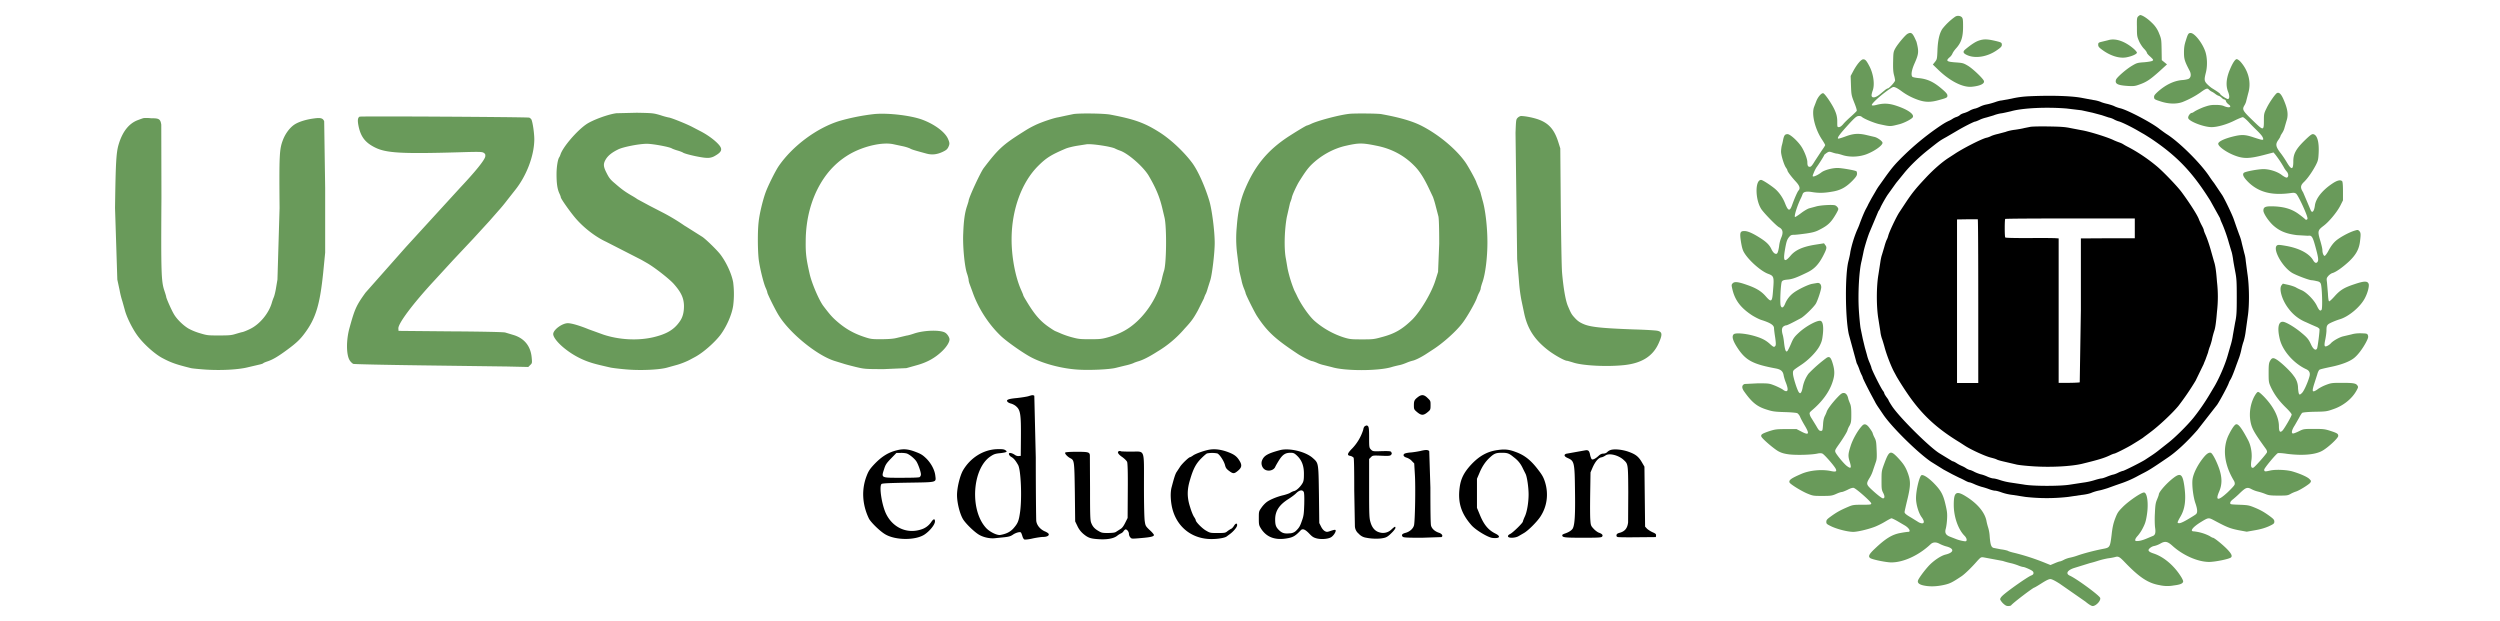
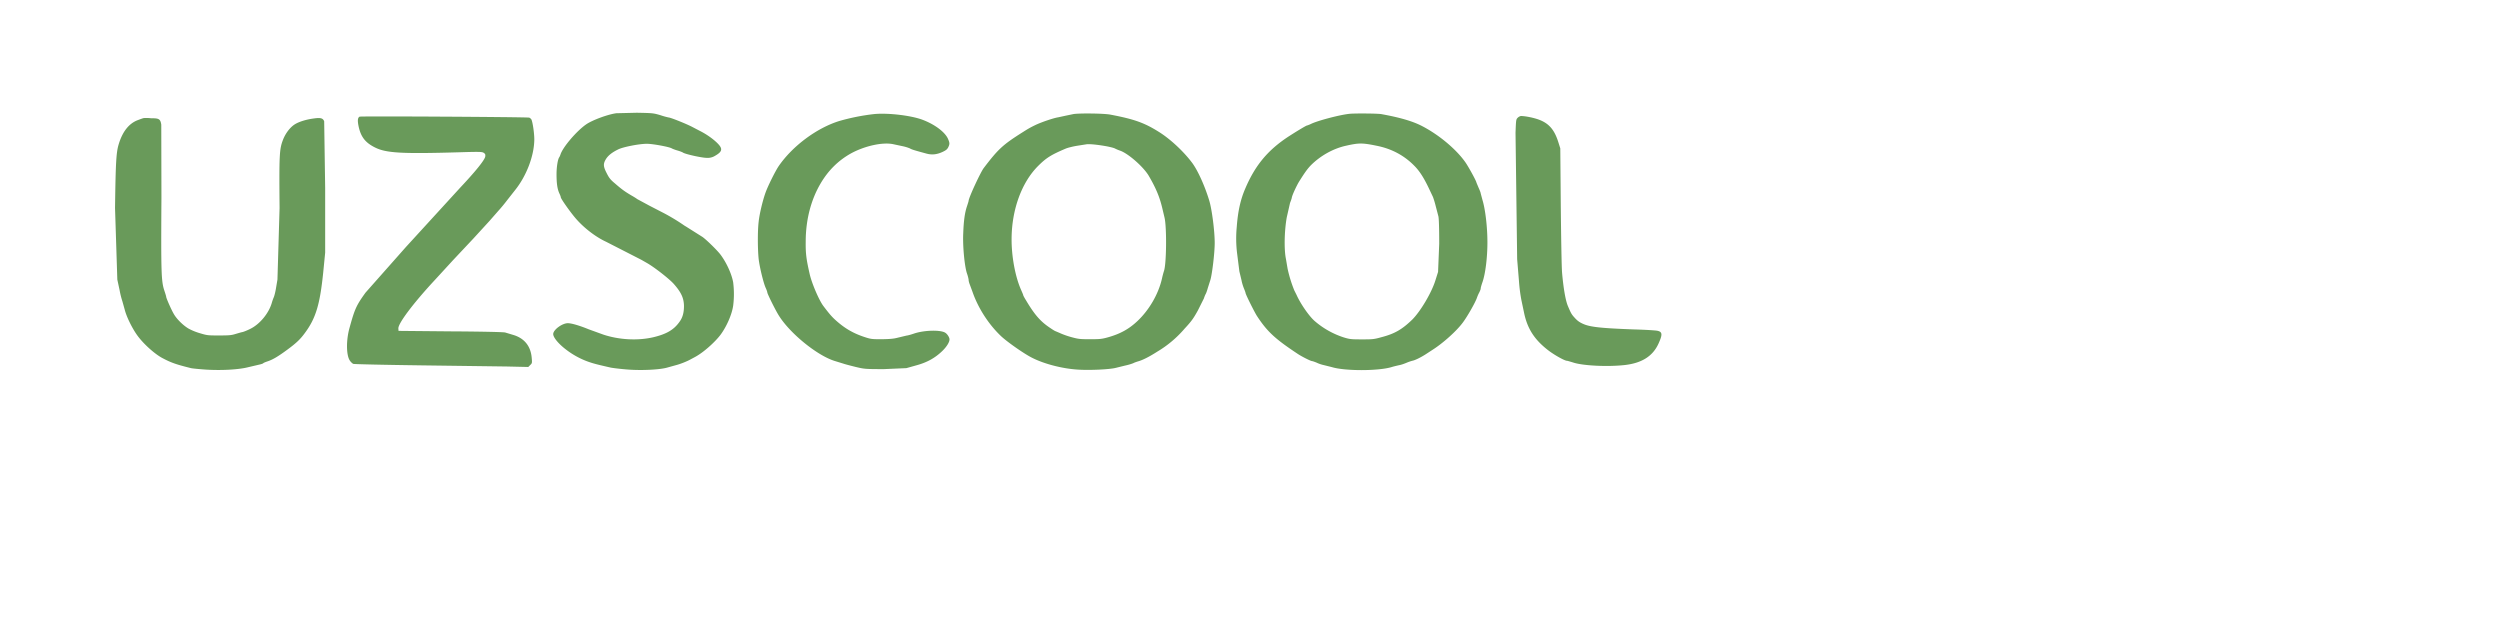
<svg xmlns="http://www.w3.org/2000/svg" width="153" height="38" viewBox="0 0 153 38">
-   <path d="M130.85 1.01c-.07.07-.08.17-.07.65 0 .54.01.58.13.86.07.16.21.37.31.47s.17.21.17.24.09.14.21.24c.19.18.2.2.13.25-.04.03-.26.07-.51.09-.41.03-.45.04-.75.22-.34.2-.93.71-.97.85-.08.25.1.34.72.38.37.02.45.01.72-.09.43-.15.66-.31 1.21-.8l.47-.43-.16-.13-.16-.13-.01-.65c-.01-.63-.02-.66-.16-1a1.71 1.71 0 0 0-.44-.64c-.26-.26-.57-.46-.71-.47-.03.01-.09.05-.13.09zm-11.19.01a3.72 3.72 0 0 0-.79.75c-.18.28-.28.71-.3 1.37-.02.47-.03.5-.15.65l-.13.16.34.33c.72.69 1.49 1.08 2.04 1.03.53-.05.82-.2.74-.37s-.69-.75-.98-.92c-.27-.16-.32-.17-.73-.2-.56-.04-.63-.09-.4-.3a.64.64 0 0 0 .19-.24c.02-.06.12-.21.24-.34.3-.34.41-.68.41-1.31 0-.42-.01-.5-.08-.58-.1-.09-.27-.11-.4-.03zm-2.92 1.05c-.13.07-.57.59-.73.86-.13.23-.14.27-.15.81-.01.43 0 .64.05.84a2.22 2.22 0 0 1 .07.34c0 .09-.37.49-.44.49-.03 0-.12.05-.2.12l-.29.24c-.28.23-.51.25-.51.06 0-.05.03-.18.07-.29.14-.38.04-1.06-.23-1.54-.16-.3-.23-.37-.35-.37-.13 0-.39.31-.61.72l-.16.3.02.59c.02.57.03.6.2 1.04.11.27.17.47.15.51-.02.03-.17.18-.35.34-.17.15-.39.36-.47.46-.11.13-.2.19-.27.19-.1 0-.1-.01-.1-.33a1.51 1.51 0 0 0-.13-.65c-.13-.34-.6-1.04-.72-1.09-.1-.04-.31.19-.42.45l-.15.39c-.16.43.05 1.31.46 1.95.12.18.22.35.22.38s-.1.18-.22.35l-.42.64c-.16.27-.23.34-.3.34-.11 0-.15-.07-.15-.29 0-.2-.19-.69-.38-.97-.24-.35-.68-.74-.83-.74-.16 0-.21.07-.27.33a3.75 3.75 0 0 1-.09.39c-.02.1-.04.25-.04.35 0 .22.18.81.3.98.05.07.09.14.09.17 0 .07.26.41.51.68.24.26.29.42.17.55-.07.07-.27.54-.4.91-.14.38-.24.35-.43-.14-.14-.35-.37-.68-.64-.9-.3-.24-.74-.52-.82-.52-.38 0-.37 1.22.02 1.8.19.27.91 1.01 1.08 1.1.23.12.27.32.13.64a1.95 1.95 0 0 0-.13.53c-.07.43-.12.51-.27.43-.06-.03-.14-.14-.19-.24-.11-.25-.28-.43-.61-.65-.49-.32-.83-.48-1.05-.48-.27 0-.3.09-.21.68.06.34.1.5.21.67.29.47 1.01 1.1 1.43 1.26.38.14.39.18.32 1.03-.05.71-.1.75-.45.35-.28-.32-.6-.51-1.19-.71-.52-.18-.73-.2-.84-.07-.07.08-.07.1.01.43.17.64.52 1.08 1.19 1.52.18.11.43.24.56.28.57.18.78.32.78.51 0 .06.03.31.07.56.05.35.05.47.01.52-.07.09-.11.08-.31-.1-.29-.27-.57-.4-1.09-.54-.51-.13-1.05-.17-1.15-.07-.13.13-.05.4.24.84.5.76.94.99 2.34 1.25.31.06.44.17.48.43a2.8 2.8 0 0 0 .14.45c.13.34.14.51.01.51-.05 0-.13-.04-.19-.09-.05-.04-.26-.15-.47-.24-.38-.15-.38-.15-1.08-.15l-.8.04c-.18.07-.19.24-.02.47.47.66.78.91 1.35 1.09.37.12.49.14 1.11.16.38.01.74.04.79.07a.55.55 0 0 1 .17.23c.04.1.17.34.29.54.3.51.25.6-.24.34l-.27-.14h-.65c-.6 0-.68.02-1.03.13-.43.15-.51.2-.48.32s.76.75 1.05.91c.19.1.35.15.67.19.43.05 1.33.03 1.71-.05.12-.03.25-.03.31 0 .11.04.74.76.82.94.07.16 0 .19-.29.13-.55-.12-1.29-.05-1.79.16-.65.28-.81.39-.75.54.04.1.73.53 1.1.68.34.14.37.14.91.14.51 0 .59-.01.84-.12.15-.07.3-.12.35-.12.04 0 .2-.06.36-.14.17-.09.31-.13.37-.11.15.04 1.07.85 1.07.95 0 .07-.05.08-.55.08s-.58.01-.82.11c-.52.22-.74.34-1.15.64-.19.14-.23.19-.23.3 0 .12.03.14.34.29.38.17.99.32 1.31.32.28 0 1.01-.18 1.39-.34a4.87 4.87 0 0 0 .6-.31c.17-.1.32-.18.35-.18s.18.07.34.16l.46.27c.28.16.41.4.22.4-.06 0-.27.03-.48.07-.5.09-.91.34-1.57.97-.34.32-.41.46-.28.56.11.09.98.27 1.3.27.74 0 1.68-.43 2.4-1.11.15-.14.34-.15.57-.02.1.05.27.12.39.15.51.13.49.37-.04.5-.29.07-.75.38-1.05.71-.28.31-.6.75-.64.88-.04.14.07.24.34.3.37.08.78.07 1.24-.03.37-.08.51-.15 1.08-.53.2-.13.64-.56.96-.93.22-.24.24-.25.39-.23l1.18.22a5.28 5.28 0 0 0 .51.14c.1.02.29.08.42.13.14.06.29.1.33.1s.2.06.35.13c.21.1.27.15.27.24 0 .07-.04.11-.14.15-.23.09-1.47.96-1.76 1.24-.08.07-.14.17-.14.21s.08.16.17.25c.14.13.21.17.32.17.08 0 .16-.02.18-.04.07-.12 1.35-1.09 1.42-1.09.02 0 .22-.12.44-.26.27-.17.44-.26.54-.26.09 0 .27.09.57.28l1.58 1.1c.2.17.37.27.44.27.21 0 .52-.34.46-.5s-1.45-1.18-1.86-1.36c-.26-.12-.16-.32.24-.46l1-.31c.14-.03.37-.1.52-.15a4.92 4.92 0 0 1 .58-.14 3.63 3.63 0 0 0 .44-.08c.19-.06.27-.01.57.3.9.94 1.44 1.3 2.14 1.42a2.13 2.13 0 0 0 .87.02c.43-.05.58-.13.58-.26 0-.03-.06-.17-.14-.29-.42-.67-1.05-1.2-1.65-1.4-.34-.11-.41-.2-.24-.34a.56.56 0 0 1 .28-.13 1.42 1.42 0 0 0 .35-.14c.29-.17.44-.14.74.13.65.59 1.56.99 2.25.99.35 0 1.2-.17 1.33-.27.1-.08.05-.22-.22-.5-.28-.29-.8-.71-.88-.71-.03 0-.12-.05-.21-.11a2.75 2.75 0 0 0-.96-.28c-.27 0-.06-.27.45-.58.44-.27.46-.27.78-.1.8.43.98.5 1.52.61l.49.09.51-.09c.35-.06.61-.14.84-.24.3-.14.34-.17.34-.29 0-.1-.05-.16-.25-.31-.34-.25-.57-.39-.99-.56-.32-.13-.4-.14-.9-.16-.54-.02-.56-.02-.56-.11 0-.07.07-.15.19-.24a6.69 6.69 0 0 0 .44-.4c.33-.31.42-.34.68-.2a1.7 1.7 0 0 0 .41.15 3.59 3.59 0 0 1 .43.14c.19.08.3.1.78.1.52 0 .58 0 .76-.1.1-.06.25-.12.31-.14.2-.05.82-.44.9-.55.06-.1.06-.11-.06-.23-.13-.13-.59-.33-1.04-.46-.35-.1-1.04-.13-1.37-.05-.3.07-.35.07-.35-.06 0-.09.73-.97.84-1.01.03-.01.27 0 .52.04.97.13 1.76.06 2.19-.18.36-.2.98-.78.98-.91s-.05-.17-.48-.31c-.34-.11-.43-.12-1-.12-.62 0-.64 0-.92.14-.16.08-.32.14-.36.14-.13 0-.09-.21.1-.5l.28-.49c.06-.12.14-.24.17-.27.04-.03.3-.06.78-.07.67-.01.74-.02 1.13-.16.6-.2 1.15-.64 1.42-1.14.11-.2.11-.22.05-.31-.09-.13-.23-.16-.97-.16-.59 0-.64.01-.96.13a2.5 2.5 0 0 0-.47.24 1.01 1.01 0 0 1-.23.14c-.09.02-.1.01-.1-.08 0-.06.05-.25.11-.43l.17-.53c.03-.12.09-.24.13-.27.03-.03.34-.1.67-.17.65-.13 1.18-.33 1.45-.55.24-.19.52-.57.72-.94.14-.27.16-.34.13-.44-.04-.11-.06-.12-.38-.13-.22-.01-.44.01-.61.06l-.51.12c-.24.05-.66.29-.78.44a.78.78 0 0 1-.19.14c-.2.1-.23.03-.14-.39.04-.2.07-.44.07-.54 0-.32.03-.37.34-.51a4.67 4.67 0 0 1 .44-.17c.56-.15 1.32-.78 1.59-1.34.16-.31.26-.72.21-.84-.07-.18-.27-.18-.86.02-.64.21-.88.36-1.22.74-.16.18-.31.32-.34.31s-.06-.2-.07-.47l-.06-.7c-.03-.22-.03-.25.08-.38.06-.07.18-.16.26-.18.21-.06.61-.34 1.01-.71.42-.4.61-.74.67-1.21s.05-.55-.04-.65c-.08-.08-.1-.08-.27-.03-.37.11-.93.42-1.17.63-.16.14-.3.33-.43.57-.1.2-.22.35-.25.35-.07 0-.14-.18-.14-.36 0-.08-.06-.34-.14-.6-.16-.55-.14-.61.2-.87.34-.25.82-.83 1.03-1.23l.17-.34v-.56c0-.37-.02-.58-.05-.61-.1-.1-.3-.06-.61.15-.61.41-1.01.91-1.06 1.35-.05.37-.18.49-.27.24l-.45-1.06c-.18-.28-.17-.42.05-.63.23-.22.52-.64.72-1.02.14-.27.16-.35.18-.73.04-.71-.09-1.15-.34-1.18-.08-.01-.19.07-.52.39-.53.52-.69.82-.69 1.27 0 .54-.11.55-.4.06-.1-.17-.28-.44-.4-.59-.28-.37-.3-.52-.12-.77.07-.1.13-.2.13-.23 0-.02.05-.11.11-.2a1.09 1.09 0 0 0 .15-.35l.11-.38c.11-.31.09-.62-.06-1.03-.21-.57-.35-.75-.51-.69-.1.04-.48.58-.65.94-.15.3-.16.35-.16.74 0 .63-.03.63-.58.1-.74-.71-.77-.76-.6-1.04a.92.92 0 0 0 .11-.29l.11-.43c.2-.65.02-1.38-.47-1.93-.08-.09-.19-.16-.23-.16-.11 0-.28.28-.47.76-.18.49-.2.88-.06 1.24.1.25.09.44-.02.44-.07 0-.46-.25-.46-.3 0-.03-.13-.13-.47-.34-.09-.05-.23-.17-.32-.26-.19-.19-.2-.28-.1-.68.11-.4.1-.94-.02-1.31-.17-.52-.66-1.15-.9-1.15-.14 0-.17.05-.3.47-.09.27-.11.45-.11.74 0 .39.05.54.35 1.11.1.2.08.4-.06.48-.05.03-.23.07-.4.08-.51.04-1.04.3-1.52.74-.17.16-.21.22-.2.32.01.11.04.13.38.24.5.17 1 .18 1.37.04.4-.16.75-.35 1.07-.57.34-.25.44-.29.52-.2a.78.78 0 0 0 .19.14c.07.03.17.1.22.14s.13.09.19.11c.05.01.15.07.2.13.06.06.14.1.17.1s.08.05.09.1c.01.06.09.15.16.2.24.17.03.24-.29.1-.11-.05-.29-.07-.52-.07-.29 0-.41.03-.75.15-.22.09-.45.2-.52.25s-.14.09-.17.09c-.1 0-.25.21-.22.32.05.2.95.55 1.43.55.35 0 .92-.16 1.4-.4.24-.12.47-.21.51-.21s.2.13.35.29c.15.17.38.39.5.51.28.28.35.37.39.49.04.14-.02.13-.57-.05-.54-.18-.74-.19-1.33-.04-.46.12-.79.27-.84.4-.06.16.49.56 1.04.76.51.19.86.18 1.69-.03l.65-.17.11.13a6.73 6.73 0 0 1 .51.76 1.38 1.38 0 0 0 .19.28c.12.14.12.34 0 .37-.04.01-.19-.07-.32-.17-.26-.2-.74-.35-1.1-.35-.34 0-1.14.15-1.21.23-.1.1-.02.27.28.57.64.62 1.45.83 2.63.66.17-.02.22-.01.3.05.14.13.69 1.32.69 1.51 0 .08-.1.11-.15.04-.02-.02-.17-.15-.35-.28-.42-.32-.88-.47-1.54-.5-.53-.02-.66.03-.66.26 0 .18.34.68.63.93.38.33.78.49 1.42.57l.68.04c.22-.04.28.04.44.62.19.69.22.88.14.98-.07.1-.17.07-.27-.11-.24-.4-.81-.71-1.59-.86-.4-.07-.53-.09-.6-.05-.32.17.26 1.28.89 1.68.22.14 1.06.46 1.21.46.04 0 .17.02.29.05.17.03.23.07.27.16.08.17.12 1.52.05 1.6-.08.1-.15.04-.29-.25-.16-.34-.61-.8-.91-.94-.12-.05-.29-.13-.37-.18-.09-.05-.3-.12-.48-.16l-.32-.07-.08.1c-.17.22.03.92.44 1.44a2.49 2.49 0 0 0 1.06.82l.33.15.3.13a.44.44 0 0 1 .19.13c.03.07-.1 1.06-.14 1.18-.07.18-.24.08-.38-.24-.15-.32-.24-.42-.59-.71-.38-.32-.88-.62-1.08-.66-.32-.07-.41.36-.23 1.08.18.71.87 1.48 1.62 1.82.17.08.24.21.2.4-.08.33-.34.93-.47 1.05-.17.17-.2.13-.24-.29a1.19 1.19 0 0 0-.27-.76c-.17-.26-.78-.84-1.05-1-.21-.13-.29-.1-.4.1-.07.13-.08.27-.08.73 0 .54.01.58.13.85.22.47.49.83.89 1.23.23.22.39.41.39.46 0 .1-.44.85-.56.98-.15.15-.22.07-.22-.26 0-.56-.33-1.21-.92-1.82-.2-.2-.32-.3-.37-.28-.05.01-.14.13-.24.32a2.44 2.44 0 0 0-.22 1.43c.08.47.2.69.95 1.73.06.08.08.16.07.21-.04.11-.74.9-.83.94-.14.05-.18-.08-.12-.48.05-.39-.03-.86-.2-1.19-.4-.76-.61-1.03-.75-.98-.09.03-.25.26-.43.62-.41.81-.3 1.82.3 2.82.05.08.07.17.05.24-.01.06-.21.27-.44.49-.58.53-.75.51-.51-.05.19-.44.19-.86 0-1.42-.17-.48-.41-.93-.51-.96-.11-.03-.24.05-.41.25-.38.45-.67 1.03-.71 1.4-.04.36.05 1.07.18 1.44.13.38.14.58.03.67-.04.04-.27.18-.49.31-.39.23-.57.29-.63.2-.01-.02.06-.17.16-.34.29-.48.37-1.04.25-1.9-.1-.71-.23-.82-.64-.51-.43.32-.92.88-.92 1.03 0 .03-.05.17-.11.31-.09.21-.11.36-.13.84-.02.32-.01.71.01.87.05.32.01.46-.13.52-.06.02-.24.1-.41.17-.27.11-.45.15-.62.14-.1-.01-.06-.15.09-.31a2.33 2.33 0 0 0 .32-.48c.14-.27.19-.42.25-.81.11-.7.02-1.37-.18-1.37-.17 0-.91.51-1.26.85-.32.32-.36.38-.5.74-.11.29-.17.54-.22 1.01-.09.73-.11.77-.47.84-.58.11-1.25.29-1.62.42a3.4 3.4 0 0 1-.46.13c-.1.02-.26.07-.37.13s-.22.1-.25.1-.17.05-.31.11l-.26.11-.25-.1a14.1 14.1 0 0 0-1.94-.64c-.19-.04-.38-.1-.42-.13-.04-.02-.24-.07-.42-.09l-.46-.09c-.14-.05-.19-.2-.23-.69a2.42 2.42 0 0 0-.09-.54c-.04-.12-.09-.31-.11-.43-.1-.49-.5-.99-1.13-1.41-.71-.47-.87-.39-.87.44 0 .73.27 1.5.66 1.89.12.12.17.28.09.33-.05.03-.42-.05-.61-.13l-.36-.14c-.27-.1-.34-.24-.27-.49.03-.1.07-.37.08-.59.02-.34 0-.49-.1-.91-.14-.61-.29-.86-.72-1.3-.33-.33-.63-.52-.74-.48-.13.05-.34.92-.34 1.41 0 .38.16.92.35 1.17.16.22.17.37.02.37a.57.57 0 0 1-.26-.1l-.37-.23c-.33-.19-.44-.28-.44-.36 0-.04.06-.3.13-.6.26-1.04.26-1.31.03-1.89-.13-.32-.26-.51-.61-.88-.41-.42-.5-.38-.78.37-.17.46-.18.48-.18 1.04 0 .51 0 .59.1.78.11.21.1.34-.01.34-.07 0-.39-.25-.74-.58-.29-.28-.29-.33-.07-.69a2.11 2.11 0 0 0 .21-.48l.16-.47c.06-.16.07-.3.05-.74-.02-.48-.03-.57-.13-.76a1.48 1.48 0 0 1-.11-.26c0-.03-.07-.16-.17-.29-.19-.28-.34-.33-.48-.17-.26.27-.57.82-.7 1.23-.16.5-.17.62-.05.99.11.37.07.43-.18.24-.18-.13-.68-.74-.71-.87-.02-.1-.01-.13.26-.51.23-.33.45-.69.48-.79a1.11 1.11 0 0 1 .14-.31c.09-.18.1-.27.1-.69 0-.37-.02-.52-.08-.66-.04-.1-.1-.24-.11-.31-.05-.22-.15-.33-.28-.33-.1 0-.18.06-.39.28-.33.35-.59.71-.64.85a1.95 1.95 0 0 1-.12.28c-.06.12-.1.29-.11.54-.03.36-.03.37-.14.37-.09 0-.14-.06-.28-.31l-.27-.44c-.05-.07-.11-.18-.12-.25-.03-.1-.01-.13.11-.24.61-.51 1.05-1.09 1.26-1.69.16-.45.17-.74.03-1.2-.11-.37-.19-.44-.36-.35a8.55 8.55 0 0 0-1.12.98 2.13 2.13 0 0 0-.36.86c-.02.11-.06.24-.09.28-.05.07-.07.07-.13.01-.1-.1-.37-.95-.37-1.16 0-.2-.02-.18.47-.51.47-.3.96-.81 1.15-1.16.14-.27.17-.38.21-.74.05-.46 0-.76-.13-.81-.18-.07-.9.31-1.34.72-.27.25-.34.34-.48.68-.09.21-.19.41-.22.44-.09.1-.15-.05-.2-.46-.02-.21-.06-.45-.09-.54-.07-.25-.06-.42.05-.5.05-.04.13-.07.17-.07.06 0 .36-.15.9-.44.2-.11.75-.64.9-.87.11-.17.34-.86.34-1.02 0-.18-.1-.29-.26-.26l-.29.05c-.24.04-.86.34-1.13.54a1.58 1.58 0 0 0-.54.7c-.1.23-.2.27-.26.1-.06-.16 0-1.36.07-1.48.05-.07.12-.1.36-.12.3-.03.54-.12 1.18-.43.44-.21.71-.49.99-1.03.22-.43.24-.52.12-.66l-.07-.1-.57.09c-.73.12-1.18.32-1.47.66-.37.44-.47.37-.36-.3.09-.53.13-.68.27-.84.09-.11.14-.13.31-.13.11 0 .44-.04.73-.08.41-.06.59-.11.83-.24.51-.26.7-.44 1.02-1 .13-.24.14-.26.07-.36-.04-.06-.12-.12-.18-.13-.18-.04-.9 0-1.15.08l-.41.11c-.1.03-.32.16-.49.29s-.34.24-.37.24c-.08 0 .1-.61.33-1.1a2.42 2.42 0 0 0 .13-.3c.05-.14.22-.18.55-.13.41.07.74.07 1.25-.02.52-.08.86-.27 1.26-.68.21-.22.27-.31.27-.42 0-.07-.02-.14-.04-.15-.1-.06-.91-.2-1.15-.2-.34 0-.81.13-.99.27s-.41.25-.49.25c-.06 0-.06-.03.02-.22a2.12 2.12 0 0 1 .17-.34c.13-.17.47-.71.47-.75 0-.02.07-.07.15-.13.14-.09.16-.09.35-.03.11.04.23.07.27.07s.2.04.35.09c.44.14.99.12 1.44-.04.49-.18 1.01-.54 1.01-.71 0-.1-.31-.32-.49-.36l-.51-.12c-.48-.11-.79-.09-1.29.1-.22.08-.41.14-.43.12-.06-.05.11-.28.6-.82.42-.46.52-.54.64-.56.08-.01.17.01.21.05.13.12.76.38 1.08.45.69.15.64.15 1.23 0 .3-.08.74-.31.81-.42.11-.18-.29-.47-.98-.7-.47-.16-.79-.17-1.2-.07-.18.05-.3.06-.32.03-.07-.07.61-.68 1.13-1.02.17-.11.19-.12.33-.06.08.03.23.13.34.21.28.21.62.4 1.02.54.43.15.76.16 1.26.02.52-.14.55-.16.54-.3-.01-.09-.11-.2-.41-.45-.46-.38-.83-.55-1.35-.6-.18-.02-.35-.05-.38-.08-.1-.1-.05-.42.14-.84.25-.57.26-.71.11-1.3-.23-.53-.3-.62-.55-.49zm4.35.42c-.2.07-.46.24-.81.53-.18.15-.14.25.15.37.49.2 1.19.08 1.74-.29.3-.2.36-.27.34-.4-.01-.1-.05-.12-.54-.23-.39-.08-.6-.08-.88.02zm7.93-.03l-.37.09c-.22.05-.24.07-.24.19 0 .1.04.16.22.29.5.38 1.07.56 1.5.48.33-.06.65-.2.65-.29 0-.03-.08-.13-.18-.22-.55-.48-1.14-.68-1.58-.54z" fill="#699a5a" />
-   <path d="M124.21 5.89c-.44.02-.78.07-1.12.15l-.6.11c-.06 0-.22.04-.36.09s-.38.12-.54.15a1.6 1.6 0 0 0-.44.15c-.08.04-.22.1-.3.11-.08.02-.22.07-.3.12s-.24.12-.35.15-.23.09-.26.13a.66.66 0 0 1-.21.11.99.99 0 0 0-.23.11c-.04.03-.16.1-.26.14-.18.09-.28.14-.74.46a16.24 16.24 0 0 0-1.99 1.65c-.53.52-.68.7-1.07 1.23l-.44.62c-.06.08-.16.24-.22.35l-.24.41-.2.37c-.03.08-.1.2-.13.26-.1.17-.27.59-.4.94-.03.1-.11.28-.17.41a7.29 7.29 0 0 0-.4 1.31c-.01.13-.07.37-.11.54-.22.79-.21 3.48.02 4.51l.48 1.76c.03.05.1.2.15.34a2.81 2.81 0 0 0 .15.37c.04.07.07.15.07.17 0 .04.33.7.54 1.09l.21.39c.03.07.14.25.24.39l.25.37c.52.78 2.13 2.36 2.94 2.91l.77.48.52.28.44.22c.08.03.24.11.35.17s.23.11.27.11.16.05.28.1c.12.06.32.13.45.17a4.42 4.42 0 0 1 .48.15c.13.05.29.09.36.09s.25.05.41.11a3.15 3.15 0 0 0 .67.15l.77.12a11.57 11.57 0 0 0 2.63 0l.81-.12c.22-.02.51-.08.63-.14a2.71 2.71 0 0 1 .44-.13c.12-.02.35-.09.51-.14l.5-.18.46-.16a6.58 6.58 0 0 0 .87-.39c.03-.02.17-.09.28-.15.4-.2.6-.32 1.55-.97.56-.37 1.23-1 1.85-1.71l1.21-1.55c.17-.25.68-1.2.71-1.33a1.13 1.13 0 0 1 .11-.22c.07-.11.21-.46.36-.89l.17-.46c.04-.11.1-.32.13-.47s.09-.38.14-.51a3.98 3.98 0 0 0 .13-.64l.12-.86c.11-.68.1-1.9-.02-2.66l-.1-.76a2.17 2.17 0 0 0-.09-.48l-.15-.6c-.03-.16-.1-.39-.15-.5l-.17-.47-.18-.52c-.1-.28-.52-1.16-.69-1.44l-.51-.76a6.31 6.31 0 0 1-.28-.39c-.51-.78-1.79-2.06-2.57-2.57-.16-.1-.37-.26-.48-.34-.46-.38-2.02-1.2-2.44-1.28-.08-.02-.23-.07-.31-.11-.09-.05-.29-.11-.44-.15-.15-.03-.35-.09-.43-.13a1.97 1.97 0 0 0-.45-.11l-.69-.13c-.63-.12-1.83-.16-3.2-.1zm2.26.75l.92.11.68.15.56.15.42.14a1.12 1.12 0 0 1 .35.13 1.43 1.43 0 0 0 .31.12c.2.07.58.25 1.03.5l.38.22c.1.05.33.2.52.32 1.61 1.08 2.54 2.06 3.63 3.8l.6 1.08c0 .03.04.14.09.25.14.3.34.85.45 1.26l.15.5c.03.07.07.27.1.46.02.18.09.54.14.81.08.41.09.63.09 1.55 0 .91-.01 1.14-.1 1.55l-.14.79c-.02.17-.09.47-.15.65l-.15.52c-.16.6-.58 1.56-.89 2.05l-.22.37a12.89 12.89 0 0 1-1 1.45c-.39.48-1.16 1.24-1.57 1.55l-.52.41c-.12.1-.34.26-.48.35l-.38.25c-.19.13-1.3.69-1.37.69-.03 0-.16.05-.27.1-.11.06-.27.12-.35.13-.08.02-.25.08-.37.13s-.27.1-.32.1-.25.05-.44.11a4.27 4.27 0 0 1-.71.15l-.78.12c-.59.1-2.3.1-2.85-.01l-.73-.11a3.82 3.82 0 0 1-.67-.15c-.17-.06-.37-.11-.44-.11s-.22-.05-.34-.1c-.12-.06-.31-.13-.42-.15-.11-.03-.3-.1-.41-.16s-.24-.11-.27-.11-.14-.05-.22-.1c-.08-.06-.21-.12-.28-.15a2.25 2.25 0 0 1-.3-.16c-.09-.06-.19-.11-.21-.11s-.09-.03-.16-.08l-.33-.2-.36-.22c-.6-.37-2.42-2.17-2.89-2.87-.12-.18-.22-.35-.22-.37s-.06-.11-.13-.2c-.07-.1-.13-.2-.13-.22 0-.03-.03-.1-.08-.16-.14-.18-.71-1.33-.71-1.42 0-.03-.05-.15-.1-.28-.06-.13-.14-.35-.17-.49l-.13-.46-.13-.54-.13-.63c-.03-.16-.08-.68-.11-1.15-.06-1.03.02-2.42.17-2.98l.11-.52c.03-.19.22-.84.36-1.2l.56-1.33c.03-.03.1-.15.14-.26a9.06 9.06 0 0 1 .41-.72l.53-.74.48-.59c.37-.46.92-.99 1.5-1.45.68-.54.71-.56 1.09-.77l.65-.38c.4-.24 1.05-.57 1.12-.57.03 0 .15-.05.26-.1.11-.06.3-.12.43-.15l.44-.13c.12-.05.31-.1.43-.12.12-.01.41-.08.63-.13.69-.2 2.16-.27 3.4-.17zm-2.2 1.12l-.4.08c-.1.03-.34.07-.54.1-.2.02-.46.08-.58.13l-.49.13c-.14.03-.33.09-.41.13s-.21.09-.28.1c-.3.07-1.44.65-1.96 1l-.37.24c-.4.26-.93.72-1.41 1.24-.61.65-.82.92-1.2 1.49l-.39.59c-.18.27-.63 1.22-.68 1.44a1.1 1.1 0 0 1-.09.24c-.03.05-.1.25-.15.44l-.15.5c-.03.08-.07.27-.09.41l-.12.78c-.13.74-.13 2 0 2.74l.12.76c.01.13.06.32.09.41.04.1.1.31.15.48.13.51.43 1.27.62 1.61l.14.26a19.42 19.42 0 0 0 .67 1.05c.87 1.27 1.78 2.11 3.18 2.96l.34.22c.39.25 1.27.65 1.59.72.11.03.27.07.34.11s.3.1.53.15l.64.15c.13.04.61.09 1.08.12 1.08.07 2.3 0 2.95-.15 1.02-.25 1.36-.35 1.74-.53.12-.06.24-.1.26-.1.06 0 .81-.38 1.07-.54l.39-.24.28-.18c.07-.06.27-.2.45-.34.53-.39 1.37-1.18 1.73-1.62a16.3 16.3 0 0 0 1.05-1.54l.5-1.03c0-.02.05-.13.1-.25l.16-.44c.03-.13.08-.29.11-.36s.09-.26.13-.42c.03-.17.1-.42.15-.57.06-.18.11-.54.16-1.16a7.91 7.91 0 0 0 0-1.82c-.05-.67-.1-1-.18-1.24l-.17-.6c-.1-.37-.24-.79-.36-1.06-.06-.13-.1-.25-.1-.28s-.06-.16-.13-.29-.14-.29-.16-.34c-.07-.23-.56-1-1.07-1.69-.26-.35-1.12-1.25-1.52-1.58-.55-.46-1.18-.88-1.76-1.18-.14-.07-.27-.15-.3-.17a1.2 1.2 0 0 0-.22-.1 4.51 4.51 0 0 1-.33-.13c-.35-.18-1.5-.54-1.98-.62l-.68-.13c-.33-.07-.6-.09-1.33-.1-.48-.01-.99 0-1.12.02zm-3.2 10.68v5h-.65-.65v-5.01-5l.62-.01h.65c.02.01.03 2.26.03 5.02zm9.58-4.46v.6h-1.4l-1.65.01h-.25v4.39l-.07 4.42c-.04.01-.34.03-.68.03h-.61v-4.42-4.42l-.16-.01c-.09-.01-.82-.02-1.62-.01-1.02 0-1.47-.01-1.49-.04-.04-.06-.04-1.09 0-1.13.01-.02 1.81-.03 3.98-.03h3.95v.61z" />
  <path d="M37.72 6.93c-.52.07-1.44.41-1.83.67-.6.41-1.45 1.41-1.59 1.86-.02.06-.05.13-.07.16-.09.11-.17.59-.17 1.04 0 .57.05.9.17 1.17.05.1.09.21.09.24 0 .09.56.88.89 1.27.51.6 1.24 1.16 1.89 1.46l2.15 1.1.35.2c.47.27 1.35.96 1.63 1.27.46.52.62.87.63 1.35 0 .41-.08.71-.27.97-.35.5-.81.76-1.61.95-.95.22-2.08.16-3.05-.16l-.91-.33c-.51-.21-1.03-.37-1.27-.37-.32 0-.84.36-.89.63-.04.2.3.62.79.99a4.96 4.96 0 0 0 1.33.73c.34.12.53.17 1.41.37.17.03.66.09 1.09.12.88.06 1.91 0 2.34-.12l.54-.15c.28-.07.7-.24.91-.36l.28-.15c.5-.27 1.21-.9 1.56-1.37.37-.51.68-1.22.76-1.76a5.7 5.7 0 0 0 0-1.43c-.09-.51-.41-1.21-.77-1.69-.2-.27-.88-.93-1.11-1.09l-1.03-.65c-.01 0-.1-.06-.2-.13a12.31 12.31 0 0 0-1.1-.66l-.91-.47-.76-.41c-.03-.03-.19-.13-.35-.22-.39-.23-.6-.38-1-.73-.29-.24-.37-.35-.52-.65-.21-.41-.21-.57-.02-.87.14-.21.37-.39.74-.57.31-.15 1.28-.34 1.75-.34.36 0 1.38.19 1.52.28.05.03.21.09.35.13s.3.1.34.13c.16.1 1.15.32 1.45.32a.84.84 0 0 0 .52-.13c.42-.24.47-.41.19-.71-.25-.27-.69-.59-1.13-.81l-.46-.24c-.34-.18-1.33-.58-1.45-.58a4.5 4.5 0 0 1-.5-.14c-.44-.13-.48-.13-1.45-.15l-1.25.03zm15.79.05a12.9 12.9 0 0 0-2.16.43c-1.37.43-2.84 1.52-3.69 2.75-.2.29-.66 1.21-.81 1.63-.17.47-.37 1.3-.42 1.78-.07.58-.06 1.72 0 2.28.06.51.3 1.5.44 1.79.05.11.09.23.09.26 0 .08.51 1.11.71 1.42.69 1.1 2.35 2.44 3.41 2.77l.52.16c.14.05.5.14.78.21.51.12.55.13 1.72.13l1.37-.06.57-.16c.68-.18 1.17-.45 1.62-.88.28-.27.45-.55.45-.72 0-.12-.13-.32-.25-.4-.27-.19-1.28-.17-1.91.04-.17.06-.38.12-.48.13l-.5.12c-.27.07-.45.09-.98.1-.62 0-.68 0-1.1-.14-.66-.22-1.17-.51-1.71-.99-.25-.22-.41-.4-.78-.89-.27-.35-.72-1.4-.85-1.98-.2-.88-.25-1.24-.24-1.97 0-1.33.32-2.56.91-3.56.47-.8 1.08-1.4 1.84-1.83.85-.47 1.97-.72 2.63-.57l.61.13c.17.04.34.1.4.13.09.06.3.12 1 .31.33.09.63.06.98-.1.21-.1.28-.15.35-.28.1-.21.1-.27-.02-.54-.19-.41-.81-.87-1.55-1.15-.69-.26-2.09-.43-2.95-.35zm12.19 0l-.48.1-.46.1c-.27.04-1.01.29-1.39.47-.31.15-.45.23-.78.44-1.22.77-1.5 1.03-2.39 2.2-.2.27-.92 1.82-.92 2 0 .02-.05.18-.11.36-.12.37-.19.82-.22 1.62-.04.77.08 2.04.23 2.47.06.17.1.35.1.4s.03.17.07.27l.17.46c.34.98.97 1.96 1.72 2.68.36.35 1.43 1.1 1.91 1.34.74.38 1.85.67 2.81.73.74.05 1.97-.01 2.34-.11l.57-.14a3.37 3.37 0 0 0 .48-.14c.07-.04.22-.09.32-.12.25-.07.64-.26 1.14-.58a6.72 6.72 0 0 0 1.69-1.42c.43-.46.55-.64.81-1.11l.37-.74c.03-.1.08-.22.11-.27s.09-.22.13-.37l.14-.44c.11-.29.28-1.68.28-2.31 0-.73-.17-2.05-.33-2.58-.27-.9-.71-1.88-1.07-2.35-.52-.69-1.34-1.45-2.02-1.87-.89-.56-1.52-.78-2.94-1.05-.35-.08-1.89-.1-2.28-.04zm1.89 1.95c.25.04.54.11.63.15a2.33 2.33 0 0 0 .33.14c.51.18 1.44 1 1.76 1.55.42.72.65 1.26.81 1.92l.15.63c.14.59.12 2.88-.04 3.28a5.36 5.36 0 0 0-.12.46c-.22.95-.78 1.91-1.5 2.59-.52.49-1.05.78-1.79.99-.39.11-.51.12-1.11.12-.62 0-.71-.01-1.15-.13-.26-.07-.58-.19-.7-.25l-.26-.11c-.02 0-.17-.09-.33-.2-.59-.39-.95-.8-1.49-1.71-.09-.14-.16-.28-.16-.3s-.06-.16-.13-.32c-.36-.81-.59-2.06-.58-3.14.01-1.78.62-3.44 1.62-4.44.5-.5.79-.68 1.68-1.06.14-.06.47-.14.72-.18l.57-.09c.16-.02.55.01 1.09.1zm14.96-1.96c-.61.07-1.92.42-2.31.61-.12.06-.24.1-.25.1-.05 0-.66.37-1.14.68-1.26.83-2.03 1.75-2.64 3.18-.29.67-.45 1.39-.52 2.34a7.38 7.38 0 0 0 .02 1.62l.14 1.11.13.54c.03.17.1.38.14.48s.1.24.11.31c.04.16.54 1.15.69 1.39.63.96 1.1 1.4 2.49 2.32.25.17.81.45.89.45.03 0 .17.05.29.1.12.06.31.12.41.14l.52.13c.79.24 2.81.24 3.63 0 .19-.06.43-.11.52-.13.1-.02.27-.08.39-.13a2.78 2.78 0 0 1 .37-.13c.17-.03.51-.2.81-.39l.46-.3c.61-.39 1.43-1.12 1.81-1.63.27-.35.79-1.26.88-1.54a2.22 2.22 0 0 1 .14-.32c.05-.1.09-.2.09-.25s.05-.22.11-.39c.18-.52.3-1.51.3-2.43 0-.94-.13-2.03-.3-2.58l-.11-.41c0-.04-.06-.2-.13-.35l-.13-.31c0-.09-.49-.98-.68-1.25-.59-.84-1.71-1.75-2.74-2.26-.55-.27-1.32-.49-2.37-.68-.18-.05-1.76-.06-2.02-.02zm1.7 1.95c.91.18 1.68.59 2.3 1.22.32.32.57.71.87 1.33l.28.59a5.67 5.67 0 0 1 .17.57l.16.61c.03.11.05.71.05 1.68l-.07 1.72-.16.51c-.23.75-.91 1.9-1.42 2.41-.62.6-1.08.87-1.9 1.08-.46.13-.56.13-1.2.13s-.73-.01-1.09-.12a5.12 5.12 0 0 1-1.79-1.01c-.34-.3-.86-1.05-1.1-1.59l-.14-.28a7.99 7.99 0 0 1-.41-1.33l-.1-.59c-.12-.57-.1-1.71.05-2.55l.2-.88c.04-.1.1-.26.11-.33.03-.17.3-.74.44-.97.37-.59.52-.79.72-1 .6-.6 1.38-1.03 2.15-1.2.8-.18 1-.18 1.88 0zM22.01 7.14c-.12.06-.14.23-.06.61.14.64.42.99 1.01 1.28.68.34 1.66.39 5.12.29 1.3-.04 1.41-.03 1.52.03.1.07.11.1.1.22-.03.22-.6.92-1.54 1.92l-1.18 1.29-2.14 2.34-2.47 2.79c-.57.79-.66 1-.98 2.16-.21.75-.2 1.65.01 1.98.06.1.16.19.22.22.07.02 1.86.06 4.1.09l5.3.07 1.31.03.12-.12c.12-.11.12-.13.09-.45-.06-.69-.43-1.17-1.09-1.38l-.53-.16c-.1-.03-1.49-.06-3.35-.07l-3.18-.03-.01-.14c-.03-.3.91-1.55 2.23-2.97l1.11-1.21 1.25-1.33.98-1.07.57-.65c.13-.14.37-.43.52-.63l.48-.61c.7-.87 1.17-2.1 1.18-3.1 0-.37-.09-1.01-.17-1.21-.02-.05-.09-.11-.14-.13-.15-.04-10.29-.1-10.38-.06zm70.87.07c-.1.1-.1.14-.13.92l.1 7.73.11 1.33a10.02 10.02 0 0 0 .15 1.18l.15.71c.2 1.02.64 1.71 1.52 2.38.37.28.98.62 1.12.62.03 0 .19.05.36.1.57.2 2.1.28 3.18.16 1.04-.12 1.71-.54 2.06-1.31.25-.55.24-.71-.04-.78-.09-.03-.76-.07-1.49-.09-1.89-.07-2.62-.14-3.04-.32-.24-.1-.37-.19-.53-.36-.22-.24-.24-.27-.44-.74-.15-.34-.28-1.12-.36-2.04-.03-.31-.06-2.16-.08-4.09l-.03-3.53-.12-.38c-.24-.76-.57-1.14-1.17-1.37-.31-.12-.85-.23-1.12-.23-.06.01-.14.05-.2.11zm-84.1.02c-.05.01-.21.07-.37.13-.53.21-.91.7-1.14 1.45-.16.52-.19 1.11-.23 3.92l.14 4.38.14.65a5.2 5.2 0 0 0 .17.68l.14.5c.1.41.42 1.08.74 1.54.36.52 1.09 1.19 1.6 1.45.51.27.83.38 1.72.6.08.02.49.06.91.09.97.06 2.03 0 2.6-.15l.64-.15c.14-.03.26-.07.27-.09s.13-.07.25-.11c.33-.11.64-.29 1.21-.71.56-.41.81-.65 1.08-1.02.68-.91.93-1.76 1.13-3.71l.12-1.22V11.5l-.06-4.08c-.08-.19-.22-.23-.63-.17-.48.06-.95.21-1.2.38-.28.19-.55.55-.7.95-.21.55-.23.92-.2 4.15l-.13 4.38-.1.59c-.03.17-.08.38-.12.48a3.19 3.19 0 0 0-.13.37c-.19.64-.74 1.3-1.32 1.58-.18.09-.38.17-.46.19-.07.01-.27.07-.44.12-.25.08-.42.09-1 .09-.66 0-.72 0-1.15-.13a3.58 3.58 0 0 1-.72-.29c-.34-.2-.73-.59-.9-.89-.16-.27-.47-.98-.47-1.06 0-.03-.05-.19-.11-.37-.19-.56-.21-1.08-.18-5.7l-.01-4.46c-.05-.34-.14-.4-.61-.39-.22-.03-.43-.02-.48-.01z" fill="#699a5a" />
-   <path d="M62.93 24.25c-.11.03-.42.08-.7.11-.53.05-.67.11-.57.23.03.04.13.09.22.11.1.03.24.1.32.18.25.22.29.5.28 1.87l-.01 1.15-.12.01c-.07.01-.17-.02-.24-.07s-.17-.1-.24-.11c-.18-.05-.16.13.03.24.14.08.25.21.41.49.17.31.24 1.99.12 2.87-.08.57-.14.7-.41 1.01-.2.22-.45.34-.81.4-.2.03-.67-.2-.89-.46-.98-1.11-.81-3.61.3-4.35.21-.14.3-.17.63-.2.39-.05.44-.09.24-.2-.07-.04-.23-.05-.5-.04-.83.04-1.6.53-2.05 1.29-.19.33-.37 1.06-.37 1.52 0 .47.17 1.15.37 1.48.17.27.65.74.95.93.27.17.68.26.98.23l.59-.06c.28-.03.38-.06.52-.15.18-.13.45-.2.5-.14.02.02.06.12.09.22.03.11.08.19.13.21.05.01.28-.01.52-.07.24-.05.52-.09.63-.09.22 0 .37-.08.33-.18-.01-.04-.13-.12-.26-.17-.27-.13-.47-.37-.5-.63-.01-.09-.03-1.84-.03-3.88l-.09-3.78c-.09-.05-.11-.05-.37.03zm23.86.04c-.22.17-.26.23-.26.51 0 .23.01.26.16.39.29.25.42.26.71.01.14-.12.15-.14.15-.4s0-.27-.18-.44c-.21-.21-.36-.23-.58-.07zm-3.29 1.82c-.03.03-.06.11-.07.19a2.92 2.92 0 0 1-.66 1.13c-.32.32-.35.44-.13.47a.42.42 0 0 1 .2.11c.03.05.04.79.04 2.01l.04 2.19a.62.62 0 0 0 .23.45.75.75 0 0 0 .47.25c.33.07.81.08 1.08.01.15-.03.26-.1.45-.29.14-.13.25-.28.25-.32 0-.11-.03-.1-.24.09a.73.73 0 0 1-.74.18c-.26-.07-.44-.27-.54-.6-.08-.27-.09-.4-.09-2.09v-1.8l.11-.11c.11-.11.12-.11.64-.09.41.02.53.01.58-.04.07-.07.07-.1.02-.19-.03-.05-.14-.06-.58-.05-.54.02-.55.01-.66-.1-.1-.11-.11-.12-.11-.74 0-.64-.02-.73-.18-.73-.03.02-.09.04-.11.07zm-28.54 1.43c-.59.13-1.01.4-1.49.91-.23.25-.32.38-.43.67-.32.82-.28 1.74.13 2.6.1.22.67.78.99.97.62.38 1.85.39 2.41.03.32-.21.65-.61.65-.81 0-.18-.09-.17-.23.04a1.14 1.14 0 0 1-.64.46c-.85.27-1.71-.12-2.12-.96-.26-.53-.44-1.68-.28-1.83.04-.04.43-.06 1.62-.08 1.82-.03 1.72 0 1.67-.44-.04-.34-.25-.74-.55-1.04-.22-.21-.32-.28-.67-.41-.42-.16-.7-.19-1.06-.11zm.52.21c.17.05.5.32.61.5s.27.63.27.78c0 .07-.03.13-.08.17-.05.03-.49.04-1.11.04-1.28 0-1.24.02-1.06-.54.08-.26.14-.35.42-.64l.33-.34h.24c.13-.01.3.01.38.03zm18.43-.21c-.31.07-.77.24-.9.34-.07.05-.16.1-.18.1-.07 0-.47.38-.6.57l-.21.32c-.09.12-.17.39-.32.96-.1.38-.05 1.03.1 1.48.34 1.04 1.23 1.68 2.34 1.68.41 0 .8-.07.92-.15l.23-.17c.2-.15.41-.4.42-.51.02-.16-.09-.15-.19.02-.05.08-.13.17-.17.18-.04.02-.14.08-.22.14-.13.11-.16.12-.6.12s-.47 0-.71-.14c-.24-.13-.64-.54-.64-.64 0-.03-.04-.11-.1-.2-.06-.08-.17-.35-.24-.59-.2-.61-.2-1.08 0-1.72.19-.65.36-.96.68-1.28.15-.15.3-.28.35-.3a1.67 1.67 0 0 1 .63 0c.14.06.4.45.47.71.04.17.09.24.25.36.23.17.3.18.48.04.3-.23.34-.38.14-.69-.17-.27-.35-.39-.82-.55-.41-.13-.76-.16-1.11-.08zm4.42.01c-.74.2-.97.33-1.09.62-.09.21 0 .48.19.58.23.12.54.02.62-.19.02-.05.13-.24.23-.4.22-.34.38-.45.7-.45.17 0 .23.02.39.17.29.27.43.61.43 1.11 0 .3-.01.43-.07.55-.12.23-.37.47-.52.51-.07.01-.19.07-.25.11s-.24.1-.39.14c-.41.09-.91.3-1.09.46a1.66 1.66 0 0 0-.3.34c-.14.2-.14.22-.14.62s.01.43.14.64c.35.54.9.73 1.68.57.29-.06.44-.15.74-.47.12-.13.27-.07.53.2.18.19.26.24.45.29.27.07.68.04.86-.06.15-.07.34-.35.3-.44-.02-.04-.08-.03-.27.03-.23.08-.27.09-.38.03-.08-.04-.17-.14-.24-.28l-.11-.22-.02-1.74c-.03-1.99-.02-1.92-.39-2.25-.45-.39-1.44-.62-2-.47zm1.46 2.56c.03.07.04.3.03.75-.02.58-.03.71-.15 1.03-.1.3-.17.41-.31.55a.57.57 0 0 1-.44.2c-.3.03-.45-.01-.63-.18-.2-.19-.25-.32-.25-.67 0-.52.25-.9.83-1.26.17-.11.39-.27.47-.36.19-.18.37-.21.45-.06zm11.89-2.57c-.64.08-1.15.36-1.66.91-.43.47-.62.85-.69 1.39-.12.91.09 1.58.72 2.3.25.29.99.74 1.28.78.44.05.55-.08.2-.26-.45-.22-.72-.55-.97-1.17l-.17-.41v-.89-.89l.15-.35c.17-.41.38-.72.66-.97.25-.23.37-.27.71-.27s.44.03.73.27c.27.2.43.41.56.69l.16.32c.09.16.19.82.19 1.27 0 .5-.1 1.09-.24 1.37-.06.13-.11.27-.11.29 0 .08-.61.68-.78.76-.1.05-.14.1-.13.15.02.12.46.1.65-.02l.31-.18c.26-.14.81-.69 1.02-1.01.41-.62.51-1.38.29-2.1-.09-.29-.17-.44-.41-.75-.46-.61-.85-.92-1.42-1.12-.37-.14-.64-.17-1.05-.11zm6.89 0a.5.5 0 0 0-.21.13c-.05.05-.14.09-.23.09-.1 0-.19.04-.29.13-.18.17-.35.26-.42.22-.03-.02-.07-.13-.1-.24-.05-.28-.11-.34-.3-.31l-1.17.21c-.16.06-.12.17.09.26.41.18.43.26.45 2.02.02 1.41-.01 2.03-.13 2.28-.06.12-.24.24-.48.32-.09.03-.17.07-.17.1 0 .14.1.16 1.25.16.96 0 1.15-.01 1.19-.07.07-.09 0-.17-.2-.24-.08-.03-.22-.13-.32-.24-.16-.17-.18-.21-.2-.52-.02-.18-.02-.91-.01-1.63l.02-1.3.12-.28c.16-.37.36-.61.54-.64.08-.01.19-.07.25-.11.21-.17.8-.03 1.12.27.27.25.27.23.28 1.96l-.01 1.86c-.04.35-.19.54-.49.63-.16.04-.21.08-.22.15s.01.1.09.12c.06.01.6.02 1.21.01l1.11-.01.01-.1c.01-.08-.03-.12-.22-.2-.13-.06-.28-.16-.34-.22l-.11-.12-.02-1.83-.02-1.84-.14-.24c-.21-.37-.39-.51-.8-.66-.37-.14-.89-.2-1.13-.12zm-11.64.06a6.26 6.26 0 0 1-.57.09c-.19.01-.37.05-.41.08-.11.08-.04.19.14.24.09.03.24.11.31.2l.15.15.04.67c.05.75.01 2.84-.05 3.11-.05.21-.26.4-.52.47-.2.05-.27.13-.18.23.04.06.24.07 1.19.07l1.19-.04c.11-.07.03-.2-.14-.26-.26-.08-.45-.25-.5-.44-.03-.1-.04-.97-.04-2.33l-.07-2.23c-.08-.09-.22-.09-.54-.01zm-18.45.01c-.13.05-.05.19.2.36.14.1.27.23.3.3.03.09.05.58.04 1.78l-.01 1.65-.15.3c-.1.2-.19.32-.28.37l-.25.16c-.09.07-.2.08-.5.09-.35 0-.41-.01-.58-.11-.25-.14-.37-.27-.46-.49-.07-.16-.08-.38-.08-2.13l-.01-2.03c-.02-.19-.11-.21-.81-.21-.43 0-.68.02-.7.05-.04.06.13.24.29.33.27.14.27.12.3 2.09l.02 1.79.14.29a1.41 1.41 0 0 0 .38.49c.28.23.43.28.94.31.49.03.9-.04 1.11-.21a1.23 1.23 0 0 1 .24-.15.35.35 0 0 0 .15-.13c.04-.06.1-.11.13-.11.09 0 .2.15.2.27 0 .06.03.16.08.21.08.1.08.1.66.05.61-.05.79-.1.79-.19 0-.03-.11-.17-.26-.3-.24-.23-.26-.26-.3-.53-.03-.18-.05-.98-.05-2.19 0-2.3.08-2.08-.77-2.08-.32 0-.6-.01-.64-.02-.04-.03-.1-.02-.12-.01z" />
</svg>